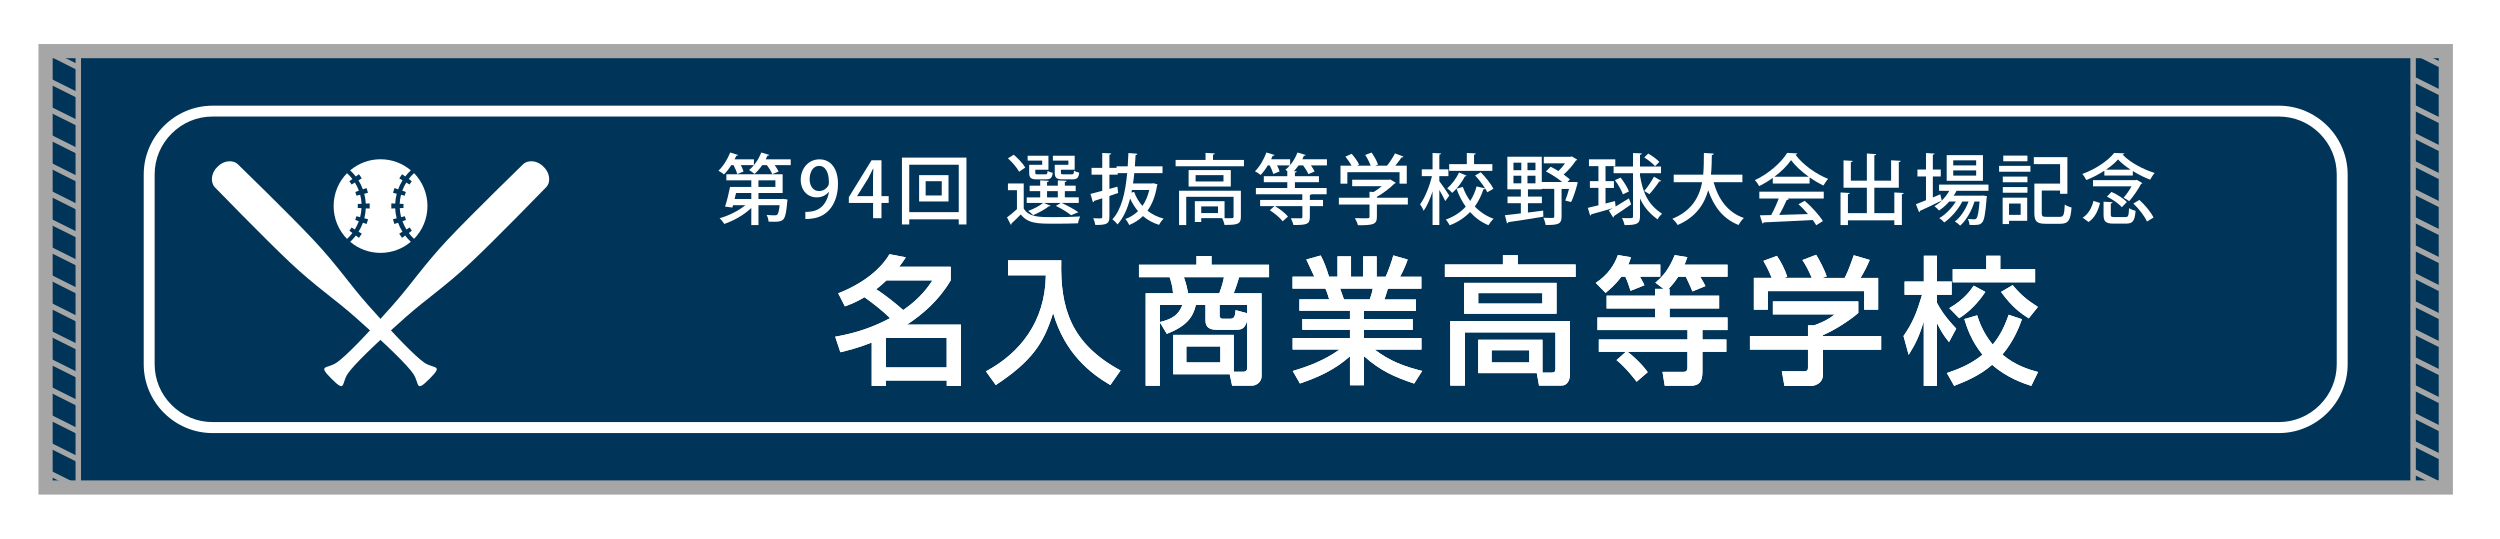
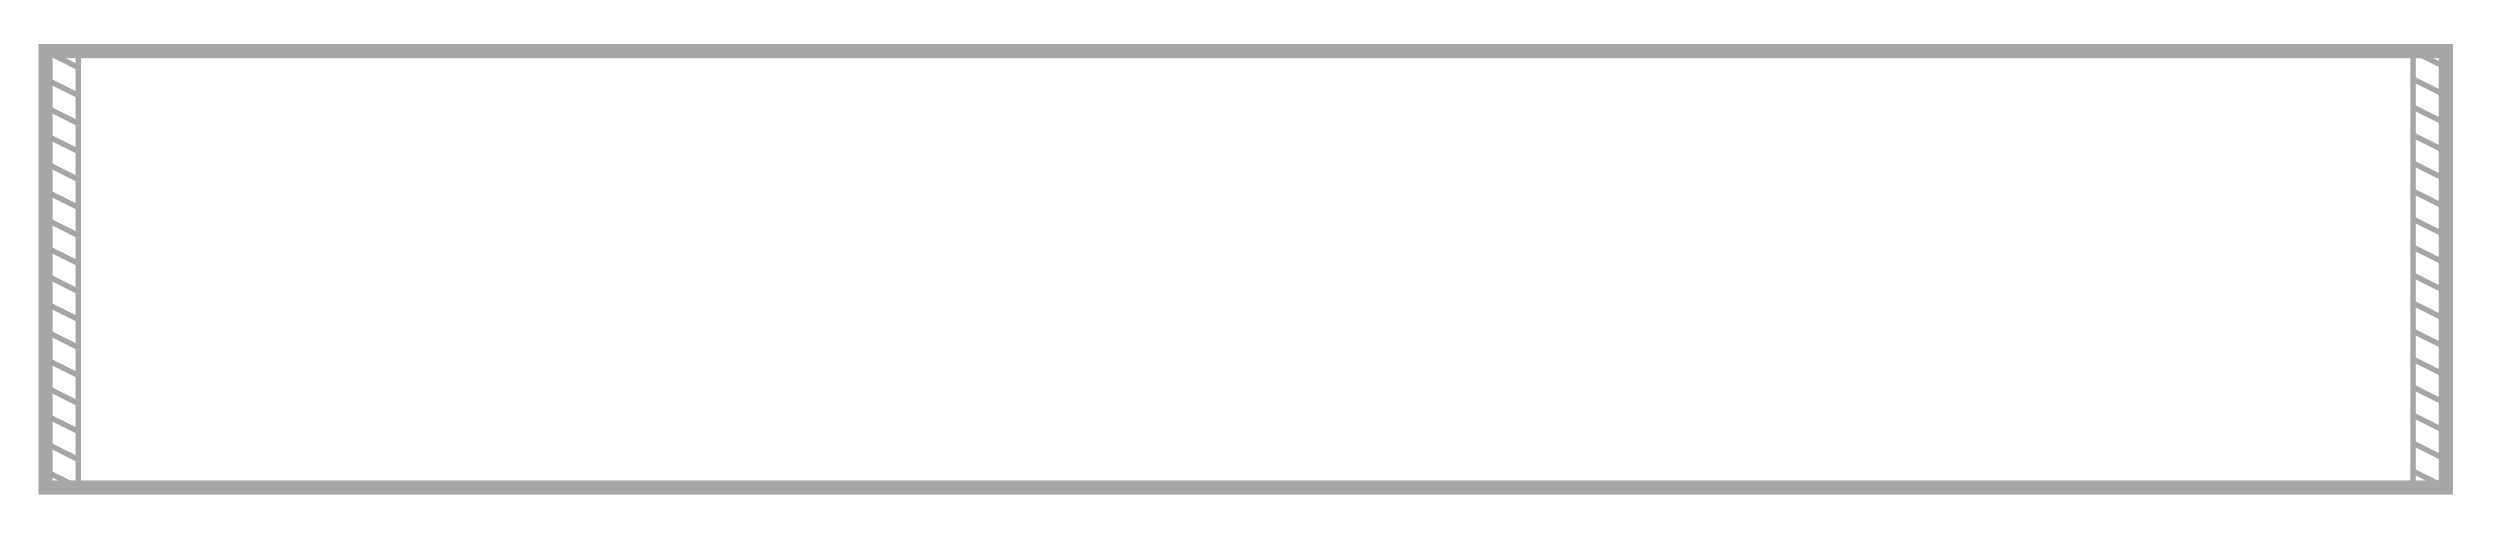
<svg xmlns="http://www.w3.org/2000/svg" version="1.1" id="_x32_442" x="0px" y="0px" viewBox="0 0 3247.7 699.7" style="enable-background:new 0 0 3247.7 699.7;" xml:space="preserve">
  <style type="text/css">
	.st0{fill:#FFFFFF;}
	.st1{fill:#003559;}
	.st2{fill:none;}
	.st3{fill:none;stroke:#A6A6A6;stroke-width:7.087;stroke-miterlimit:10;}
	.st4{fill:none;stroke:#A6A6A6;stroke-width:18.425;stroke-miterlimit:10;}
</style>
  <rect class="st0" width="3247.7" height="699.7" />
  <g>
-     <rect x="59.2" y="66.4" class="st1" width="3118.1" height="566.9" />
    <path class="st0" d="M2960.4,151.4c20,0,38.8,7.8,53.1,22.1c14.3,14.3,22.1,33.1,22.1,53.1v246.5c0,20-7.8,38.8-22.1,53.1   c-14.3,14.3-33.1,22.1-53.1,22.1H276.1c-20,0-38.8-7.8-53.1-22.1c-14.3-14.3-22.1-33.1-22.1-53.1V226.6c0-20,7.8-38.8,22.1-53.1   c14.3-14.3,33.1-22.1,53.1-22.1H2960.4 M2960.4,137.3H276.1c-49.1,0-89.4,40.2-89.4,89.4v246.5c0,49.1,40.2,89.4,89.4,89.4h2684.3   c49.1,0,89.4-40.2,89.4-89.4V226.6C3049.7,177.5,3009.5,137.3,2960.4,137.3L2960.4,137.3z" />
    <rect x="950.2" y="145.4" class="st2" width="1336.1" height="409" />
    <rect x="950.2" y="145.4" class="st2" width="1336.1" height="409" />
    <rect x="950.2" y="145.4" class="st2" width="1336.1" height="409" />
    <g>
      <path class="st0" d="M957.7,226.2c-0.7-3.1-2.7-7.7-4.8-11.7H950c-2.9,4.6-6.2,8.8-9.5,12.1c-1.8-1.5-5-3.7-7.2-4.8    c6-5.6,11.9-14.8,15.2-23.7l10.3,3.2c-0.3,0.7-1.1,1.1-2.3,1c-0.7,1.5-1.4,3.1-2.2,4.7h25.1v7.5h-17c1.5,3,2.9,6,3.5,8.3    L957.7,226.2z M1015.6,258.5l2.1-0.1l5.4,0.8c-0.1,0.7-0.2,1.8-0.4,2.7c-2.1,24.5-4.1,26.2-17.6,26.2c-2,0-4.3-0.1-6.7-0.2    c-0.1-2.7-1.2-6.3-2.5-8.7c4.4,0.5,8.6,0.5,10.4,0.5c1.6,0,2.6-0.1,3.4-0.9c1.3-1.2,2.3-4.6,3.1-12.2h-27.5v25.8H976v-22.2    c-9.4,9-22.8,16.6-35.1,20.7c-1.4-2.2-4.1-5.7-6.1-7.4c11.8-3.3,24.6-9.6,33.4-16.9h-15.9l-0.9,3l-9.5-1.2    c2.3-6.9,4.9-17.3,6.5-25.6H976v-8.5h-32.4v-7.9h73.1v24.3h-31.4v7.8H1015.6z M976,250.7h-19.8c-0.6,2.6-1.2,5.3-1.9,7.8H976    V250.7z M990.2,214.5c-3,4.4-6.5,8.4-10,11.4c-1.8-1.5-5-3.8-7.1-5.1c6.4-5,12.5-13.9,15.8-22.7c4.7,1.4,7.6,2.2,10.4,3.1    c-0.3,0.7-1.1,1.1-2.3,1c-0.7,1.6-1.4,3.2-2.3,4.8h32.5v7.5h-20.8c2.1,3,4.1,6.1,5.1,8.4l-8.3,3.3c-1.2-3.2-4.1-7.9-7-11.7H990.2z     M985.3,234.3v8.5h22v-8.5H985.3z" />
      <path class="st0" d="M1076.6,249.4c-3.6,4.3-8.9,7-15.6,7c-12.2,0-20.8-9.4-20.8-22.9c0-14,9.5-26.5,24.4-26.5    c15.4,0,24,13.1,24,31.6c0,24.1-11.9,43-34.2,45.4c-3.1,0.5-6.1,0.6-8.2,0.5v-9.3c2.2,0.2,4.3,0,7.4-0.4    c16.3-2.2,21.8-16,23.3-25.4H1076.6z M1051.8,232.8c0,8.9,4.6,15.4,12.2,15.4c5.5,0,9.8-3.2,12-7.1c0.5-1,0.8-2.3,0.8-4.4    c0-12.4-4.3-21.2-12.8-21.2C1056.8,215.5,1051.8,222.7,1051.8,232.8z" />
-       <path class="st0" d="M1145.1,283.5h-10.9v-19.9h-31.5v-7.5l29.5-47.9h12.9v46.6h9.4v8.8h-9.4V283.5z M1113.5,254.8h20.6v-22.6    c0-4.3,0.2-8.8,0.5-13.1h-0.4c-2.3,4.8-4.2,8.5-6.3,12.5l-14.4,23V254.8z" />
      <path class="st0" d="M1171.7,204.7h83.8v86.9h-10v-6.7h-64.3v6.7h-9.5V204.7z M1181.2,275.6h64.3V214h-64.3V275.6z M1194,227.5    h38.2v34.2H1194V227.5z M1223.4,253.9v-18.5h-20.9v18.5H1223.4z" />
      <path class="st0" d="M1329.9,238.3v32.6c6.9,11.2,19.8,11.2,38.8,11.2c11.7,0,25.7-0.3,34.5-0.9c-1,2.1-2.4,6.2-2.9,8.9    c-7.6,0.3-19.3,0.5-29.9,0.5c-22.2,0-34.9,0-44.3-12c-4.1,4.2-8.4,8.3-12,11.6c0.1,0.9-0.2,1.4-1,1.8l-4.9-9.6    c3.9-2.9,8.6-6.7,12.9-10.7v-24.6h-11.7v-8.8H1329.9z M1316.9,201c5.7,4.8,12.2,11.7,15,16.7l-8,5.4c-2.6-5-8.8-12.3-14.5-17.4    L1316.9,201z M1355.8,263.6l9.1,3.7c-0.4,0.6-1.2,0.9-2.3,0.7c-5.3,4.1-13.5,8.6-20.5,11.5c-1.6-1.6-4.5-4.2-6.4-5.5    c6.8-2.4,14.6-6.4,19.4-10.4h-21.3v-7.2h17.5v-8.1h-13.7v-7.1h13.7v-6.9l11.2,0.6c-0.1,0.9-0.7,1.4-2.3,1.6v4.7h14v-6.9l11.4,0.6    c-0.1,0.9-0.7,1.4-2.3,1.6v4.7h14.1v7.1h-14.1v8.1h18.1v7.2h-22.3c7.9,3.7,16.7,8.4,21.8,12.1l-9.5,3.9    c-4.4-3.7-12.2-8.5-19.7-12.1l6.3-3.9H1355.8z M1353.9,214.1v-5.5H1335v-6.3h27v18.2h-17.1v3.7c0,2,0.5,2.3,3.5,2.3h9.6    c2.1,0,2.6-0.5,2.9-4.5c1.6,1.1,4.6,2.1,6.7,2.5c-0.8,6.7-2.9,8.5-8.6,8.5h-11.7c-8.1,0-10.3-1.8-10.3-8.8v-10.1H1353.9z     M1360.2,248.3v8.1h14v-8.1H1360.2z M1387.9,214.1v-5.5h-20.1v-6.3h28.3v18.2h-17.9v3.6c0,2.1,0.5,2.4,3.6,2.4h10.3    c2.4,0,2.9-0.6,3.1-4.8c1.6,1.2,4.7,2.1,6.8,2.6c-0.8,6.9-3,8.7-8.9,8.7h-12.3c-8.3,0-10.6-1.8-10.6-8.8v-10.1H1387.9z" />
      <path class="st0" d="M1498.4,238l5.3,1.5c-0.1,0.7-0.3,1-0.6,1.5c-2.1,13.6-6.4,24.4-12.4,32.7c5.9,4.7,12.9,8.2,21,10.3    c-2.1,1.9-4.8,5.6-6,8.1c-8.1-2.5-15.1-6.4-20.9-11.4c-5.1,5-11.1,8.8-17.8,11.6c-1.1-2.4-3.3-6-5.1-7.8    c6.2-2.2,11.7-5.6,16.5-10.2c-4.1-4.8-7.5-10.3-10.3-16.4c-3.5,13.5-8.6,25-16.3,33.6c-1.3-1.7-4.7-5.1-6.7-6.6    c11.7-12.6,16.8-34.2,19.2-60H1452v2h-10.8v18.5l10.4-2.9l1,8.2c-3.8,1.3-7.7,2.6-11.4,3.9v27.1c0,8.8-3.2,10.7-18.3,10.5    c-0.3-2.4-1.5-6.2-2.7-8.7c2.5,0.1,5,0.2,6.9,0.2c4.3,0,4.8,0,4.8-2v-24.1c-4,1.3-7.6,2.5-10.6,3.4c-0.1,0.9-0.7,1.5-1.5,1.8    l-3.2-10.9c4.2-1,9.5-2.4,15.3-4v-21H1418v-8.8h13.9v-19.4l11.6,0.6c-0.1,0.9-0.7,1.5-2.3,1.7v17.1h9.3v-2h14.5    c0.4-5.6,0.7-11.4,0.9-17.3l11.6,0.9c-0.1,1-0.9,1.5-2.3,1.7l-0.9,14.7h35.9v8.8h-36.7c-0.4,4.6-1,9.1-1.6,13.4h24.9L1498.4,238z     M1469.8,250.2l3.5-0.9c2.5,6.8,6.1,12.9,10.8,18.2c4-5.7,7-12.6,8.9-20.7h-22.5L1469.8,250.2z" />
      <path class="st0" d="M1575.8,207.8h40.2v8.2h-88.8v-8.2h38.9v-9.2l12,0.7c-0.1,0.9-0.7,1.4-2.3,1.6V207.8z M1612,247.8v33.9    c0,9.6-4.5,10.5-21.3,10.5c-0.4-2.7-1.8-6.4-3-8.8h-27.2v5h-8.3v-27h38.6v22c2.3,0,4.3,0.1,6,0.1c4.9,0,5.7-0.1,5.7-1.9v-25.9    H1541v36.7h-9.3v-44.6H1612z M1544.1,220.9h54.8v21.4h-54.8V220.9z M1589.4,235.7v-8.2h-36.2v8.2H1589.4z M1582.3,276.8v-8.7    h-21.8v8.7H1582.3z" />
      <path class="st0" d="M1723.8,206.9v8H1703c2,2.8,3.8,5.7,4.8,7.9l-8.1,3.4c-1.2-3-4-7.5-6.8-11.3h-6c-1.9,2.7-3.9,5.2-6,7.5    l3.7,0.2c-0.1,0.8-0.8,1.4-2.4,1.7v4.6h31.2v7.8h-31.2v7.5h41.2v8.2h-19.7c-0.3,0.4-0.9,0.8-2.1,0.9v6.4h17.1v8.1h-17.1V282    c0,9.6-4.6,10.3-21.4,10.3c-0.5-2.7-2-6.3-3.3-8.8c5.8,0.1,11.2,0.1,12.9,0.1c1.6-0.1,2.1-0.5,2.1-1.8v-14h-35.5    c6.2,3.7,13.3,9.2,16.8,13.5l-6.9,6.2c-3.2-4.4-10.4-10.4-16.8-14.4l6.1-5.3H1637v-8.1h54.8v-7.3h-60.3v-8.2h40.8v-7.5h-30.5v-7.8    h30.5v-6.7c-0.9-0.6-1.8-1.2-2.5-1.6c2-1.6,3.9-3.5,5.8-5.7H1659c1.5,2.8,2.7,5.7,3.3,7.8l-8.2,3.3c-0.8-2.9-2.6-7.3-4.6-11.1    h-2.6c-2.8,4.7-6,9.1-9.2,12.4c-1.8-1.5-5.2-3.7-7.4-4.8c5.9-5.7,11.6-15.3,14.8-24.4l10.6,3.2c-0.3,0.8-1.2,1.2-2.4,1    c-0.6,1.5-1.3,3.1-2,4.6h24.7v7.6c3.9-4.7,7.4-10.6,9.5-16.4c4.8,1.4,7.8,2.3,10.7,3.2c-0.3,0.7-1.1,1.1-2.3,1    c-0.6,1.5-1.4,3.1-2.1,4.6H1723.8z" />
      <path class="st0" d="M1828.9,256.9v8.8h-40.2v16.1c0,10-5.2,10.8-24.6,10.8c-0.7-2.7-2.5-6.7-4-9.2c4.3,0.2,8.6,0.2,11.8,0.2    c6.7,0,7.2,0,7.2-2.1v-15.8h-39.8v-8.8h39.8v-7.8l5.4,0.3c3.7-2.2,7.3-4.8,10.5-7.5h-38.4v-8.4h47.8l1.6-0.4l7.3,4.4    c-0.4,0.6-1.2,0.9-1.9,1.1c-5.5,5.5-14.1,12.3-22.7,17v1.3H1828.9z M1750.3,223.7v14.9h-8.9v-23.4h14.4c-2-3.7-5.1-8.2-8-11.7    l8.1-3.7c3.8,4.2,8,10.1,9.7,14.1l-2.7,1.3h17.7c-1.5-4.2-4.3-9.7-7.1-13.9l8.3-3.1c3.4,4.8,7,11.2,8.3,15.6l-3.5,1.4h15.3    c3.7-4.7,7.8-11,10.3-15.9c9.9,3.6,10.5,3.9,11,4.2c-0.4,0.8-1.2,1.1-2.5,1c-2.1,3.2-5.1,7.1-8.1,10.7h14.9v23.4h-9.4v-14.9    H1750.3z" />
      <path class="st0" d="M1869.8,235.3c2.9,3.7,11.2,15.9,13,18.8l-5.3,7.1c-1.5-3.4-4.7-9.3-7.7-14.4v45.5h-8.8v-43.6    c-3.2,9.9-7.3,19.2-11.6,25.2c-0.9-2.6-3-6.3-4.6-8.5c6.3-8.4,12.3-23.5,15.4-36.6H1847V220h14v-21.3l11.1,0.6    c-0.1,0.8-0.7,1.4-2.3,1.6V220h11.8v8.8h-11.8V235.3z M1923.6,223.8c6.4,6.4,13.4,15.3,16.5,21.4l-8,4.6c-0.7-1.5-1.6-3.2-2.8-5    c-0.3,0.8-1.1,1.2-2.3,1.2c-2.5,7.9-6.2,15.5-11.1,22.3c6.7,7,14.9,12.5,24.4,15.9c-2.2,1.9-5.2,5.8-6.7,8.4    c-9.3-3.9-17.2-9.7-23.9-17.1c-6.9,7.1-15.6,13.1-26.5,17.2c-1-2.2-3.4-5.7-4.9-7.5c10.8-3.8,19.3-9.6,25.8-16.7    c-4.9-6.9-8.9-14.8-12-23.4l8.2-2.3c2.4,6.6,5.6,12.7,9.6,18.3c3.8-5.8,6.5-12.2,8.3-18.9l11,2.5c-3.3-5.4-8.3-11.8-12.9-16.8    L1923.6,223.8z M1905.3,228.2c-0.4,0.6-1.1,1-2.2,0.9c-3.6,7.1-9.9,15.7-16.6,21.5c-1.4-1.8-4.5-4.5-6.5-6    c6.2-5.1,12.1-13.3,15.4-20.5L1905.3,228.2z M1938.7,213.2v8.8h-56.1v-8.8h22.9v-14.5l11.7,0.6c-0.1,0.9-0.7,1.4-2.3,1.7v12.2    H1938.7z" />
      <path class="st0" d="M2044.5,236.4l5.1,0.3l-0.3,1.6c-2.1,8.1-5.2,17.9-8.2,24.1c-6.9-1.5-7.3-1.7-7.7-1.9    c1.6-3.8,3.4-9.5,4.9-15.1h-9.7v36.1c0,9.8-4.7,10.8-20.7,10.8c-0.3-2.7-1.7-6.7-2.9-9.4c3.1,0.1,6.2,0.2,8.6,0.2    c5.2,0,5.5,0,5.5-1.8v-35.9h-16.2v0.6h-18v9.4h18.1v8.6h-18.1v12.1c6.5-0.8,13.2-1.6,19.8-2.5l0.2,7.9    c-16.7,2.8-34.4,5.5-45.5,7.1c-0.2,1-1,1.4-1.7,1.6l-2.7-10.6c5.6-0.6,12.7-1.4,20.7-2.4V264h-17.3v-8.6h17.3V246h-17.5v-42.4    h44.7v32.8h26.4c-5.8-4.8-13.9-10.1-21-13.7l6.1-6.1c3.3,1.6,6.8,3.5,10.1,5.6c3.1-2.9,6.1-6.5,8.6-10h-27.6v-8.5h34.7l1.7-0.5    l7.1,4.2c-0.3,0.5-1,1-1.8,1.2c-3.8,5.7-9.7,12.8-15.9,18.1c3.2,2.3,6,4.5,8.1,6.4l-3,3.3H2044.5z M1966.1,211.3v9.8h10.2v-9.8    H1966.1z M1966.1,228.3v9.9h10.2v-9.9H1966.1z M1994.7,221.1v-9.8h-10.4v9.8H1994.7z M1994.7,238.2v-9.9h-10.4v9.9H1994.7z" />
      <path class="st0" d="M2098.8,268.3c5.3-3.2,11.4-6.9,17.3-10.6l2.9,7.8c-8,5.7-16.7,11.5-22.4,15.2c0.1,0.8-0.3,1.6-0.9,2    l-5.7-9.3c1.5-0.8,3.2-1.7,5-2.8v-0.1c-10.4,3.1-20.9,6-27.8,7.9c-0.1,0.9-0.8,1.5-1.5,1.7l-3-10.1c3.9-0.9,8.6-2,13.8-3.3v-22.6    h-11.1v-8.8h11.1v-19.5h-12.3V207h34.2v8.8h-12.7v19.5h10.9v8.8h-10.9v20.3c4-1,8.2-2.1,12.3-3.2L2098.8,268.3z M2130.5,225v3.1    c4,24.1,11.2,37.9,28.7,49.7c-2.2,1.7-4.7,4.7-5.9,7.2c-10.8-7.9-17.9-16.4-22.8-27.2v23.4c0,9.8-4.6,11.2-20.1,11.2    c-0.4-2.5-1.9-6.6-3.3-9.1c2.8,0.1,5.4,0.1,7.5,0.1c6.3,0,6.8,0,6.8-2.2V225h-25.2v-8.7h25.2v-17.5l11.5,0.5    c-0.1,0.9-0.7,1.5-2.4,1.8v15.2h27.3v8.7H2130.5z M2105.3,230.7c4.3,5.5,9,13,10.8,18l-7.8,3.8c-1.7-5-6.1-12.7-10.4-18.5    L2105.3,230.7z M2141.2,199.5c5.1,2.9,11.4,7.5,14.4,10.8l-5.5,5.6c-2.9-3.4-9-8.2-14.1-11.4L2141.2,199.5z M2158,234.9    c-0.4,0.8-1.4,0.9-2.5,0.8c-3.1,4.9-8.7,12.1-12.8,16.5c-0.1,0-6.7-4.1-6.7-4.1c4.2-4.8,9.6-12.8,12.6-18.6L2158,234.9z" />
      <path class="st0" d="M2263.5,236.7h-37.4c6.2,22.2,18.3,39.2,39.3,46.5c-2.3,2.1-5.4,6.3-6.9,9.1c-20.1-8.1-32-23.6-39.4-45.1    c-5.1,18.1-16,34.9-39.7,45.1c-1.4-2.6-4.3-6-6.9-8.1c25.4-10.3,35-28.3,38.7-47.5h-36.9v-9.8h38.3c0.9-9.6,0.8-19.3,0.9-28.2    l12.8,0.8c-0.1,1-0.9,1.7-2.5,1.9c-0.1,7.9-0.2,16.6-1.1,25.5h40.8V236.7z" />
      <path class="st0" d="M2303,238.4v-7.3c-5.5,4-11.6,7.7-17.7,10.7c-1.2-2.2-3.6-5.8-5.6-7.8c17.5-8,34.3-22.8,42-35.4l13.1,0.7    c-0.2,0.8-1.1,1.5-2.3,1.7c9.5,13,26.9,25.3,42.4,31.4c-2.3,2.4-4.4,5.8-6.1,8.6c-5.9-2.8-12.1-6.5-18-10.6v8H2303z M2285.5,257.9    V249h83.7v8.9h-47.6l2.2,0.7c-0.4,0.8-1.3,1.2-2.7,1.2c-2.5,5.7-6.1,13.1-9.8,19.4c11.6-0.3,24.6-0.7,37.4-1.1    c-3.9-4.5-8.2-9.1-12.4-12.8l8.2-4.4c9.2,7.9,18.9,18.7,23.6,26.3l-8.7,5.4c-1.2-2-2.7-4.4-4.5-6.8c-23.4,1.3-48,2.4-63.6,3.1    c-0.2,0.9-0.9,1.3-1.7,1.5l-3.4-10.7c4.2-0.1,9.2-0.1,14.7-0.3c3.5-6.4,7.3-14.7,9.8-21.5H2285.5z M2349.7,229.6    c-9.2-6.5-17.5-14.2-23-21.6c-4.8,7.1-12.5,14.8-21.6,21.6H2349.7z" />
      <path class="st0" d="M2460.9,250l12.2,0.7c-0.1,0.8-0.8,1.4-2.4,1.7v39.9h-9.8v-6.1h-60.3v6.2h-9.6V250l12,0.7    c-0.1,0.8-0.8,1.4-2.4,1.6v24.6h24.6v-33h-30.3v-35.6l11.9,0.7c-0.1,0.9-0.8,1.4-2.4,1.7v24h20.8v-35.3l12.1,0.8    c-0.1,0.8-0.7,1.4-2.4,1.6v32.9h21.8v-26.5l12.4,0.7c-0.1,0.9-0.8,1.5-2.4,1.7v33.3h-31.8v33h26V250z" />
      <path class="st0" d="M2583.2,247.9h-41.5c-1.1,2.1-2.3,4.2-3.7,6.3h36.2l1.9-0.2l5.1,0.8c-0.1,0.8-0.2,1.7-0.4,2.5    c-1.6,20.8-3.2,28.9-5.9,31.8c-2.9,3.2-5.7,3.4-16.4,3.1c-0.1-2.3-0.9-5.7-2.1-7.7c3.5,0.3,6.6,0.4,8,0.4s2.3-0.2,3-1.1    c1.7-1.7,3-7.6,4.2-22h-6.6c-3.6,11.9-10.8,24.7-18.7,31.4c-1.6-1.9-4.5-4.2-6.8-5.5c7.4-5.3,13.9-15.5,17.8-25.9h-8.1    c-5.3,10.3-14.8,21.3-23.5,27.2c-1.6-1.9-4.2-4.3-6.4-5.7c8-4.4,16.1-12.9,21.5-21.5h-8.6c-4,4.6-8.5,8.6-13.2,11.6    c-1.4-1.5-4.2-4.2-6-5.5c3.3-1.9,6.5-4.3,9.4-7.2v-0.1c-10.2,5-21,10.1-28.1,13.3c0,0.8-0.5,1.5-1.3,1.8l-4.1-10.4    c3.6-1.3,8.1-3.1,13.1-5.2v-30.9h-11.1v-9h11.1v-21.4l11.2,0.7c-0.1,0.8-0.7,1.3-2.3,1.5v19.2h10.3v9h-10.3v27.3l9.7-4.1    c0.2,0.4,0.2,0.8,1.9,8.2c3.8-3.7,7.2-8.1,9.8-12.7H2519v-8.1h64.2V247.9z M2576,201.5v33.4h-47.1v-33.4H2576z M2567.2,214.9v-6.6    h-29.8v6.6H2567.2z M2567.2,228.1v-6.7h-29.8v6.7H2567.2z" />
      <path class="st0" d="M2597,223.1v-7.6h40.7v7.6H2597z M2633.5,256.8v30h-23.6v4.3h-8.3v-34.3H2633.5z M2601.8,236.8v-7.4h32v7.4    H2601.8z M2601.8,250.4V243h32v7.4H2601.8z M2633.8,202.1v7.4h-31.4v-7.4H2633.8z M2625,264.4h-15.1v14.7h15.1V264.4z     M2652.4,276.9c0,4.1,1,4.8,6.2,4.8h17.1c5.1,0,5.9-2.4,6.6-16c2.1,1.7,6.2,3.2,8.8,3.8c-1.3,16.6-4,21.2-14.7,21.2h-18.8    c-11.3,0-14.8-2.8-14.8-13.7v-38.5h33.4v-25.3h-34.1v-9.1h43.6v47.7h-9.5v-4.3h-23.8V276.9z" />
      <path class="st0" d="M2733.7,228v-6.2c-7.2,4.7-15.3,8.9-23.4,12.1c-1.2-2.2-3.4-6-5.2-7.9c16.8-6,33.4-17.1,41.4-27.3l13.2,0.5    c-0.2,0.8-1.1,1.4-2.3,1.6c9.6,10.2,26.9,19.4,41.7,23.9c-2.2,2.4-4.4,6-5.9,8.7c-7.2-2.7-15.1-6.6-22.5-11.2v5.8H2733.7z     M2728.1,263.7c-2.4,9.6-6.4,19.1-14.9,24.7l-7.6-5.6c7.4-4.7,11.9-13,14-21.8L2728.1,263.7z M2775.9,233.6l7.3,4.3    c-0.4,0.5-1.1,0.9-1.8,1c-3.4,6.7-9.9,16.2-15.4,22.4c-1.9-1.4-5.1-3.4-7.3-4.4c3.6-4,7.5-9.7,10.3-14.8h-50V234h55.4    L2775.9,233.6z M2742.1,278.8c0,2.8,0.7,3.2,5.1,3.2h13.8c3.7,0,4.4-1.4,4.8-11.6c2,1.5,6,2.9,8.5,3.5    c-1.1,13.3-3.7,16.6-12.5,16.6h-15.7c-10.8,0-13.4-2.7-13.4-11.6V262l11.7,0.7c-0.1,0.8-0.7,1.4-2.3,1.6V278.8z M2767.8,220.4    c-6.4-4.2-12.2-8.8-16.3-13.3c-3.8,4.4-9.3,9-15.6,13.3H2767.8z M2756.4,269.2c-3.7-4.5-12.1-10.3-19.3-13.8l5.9-6.1    c7.2,3.2,15.8,8.6,19.9,13.2L2756.4,269.2z M2789.1,287.8c-2.9-6.7-10.4-16.5-17.7-23.4l7.8-4.7c7.4,6.7,15.2,16,18.4,22.9    L2789.1,287.8z" />
    </g>
    <g>
      <g>
        <path class="st0" d="M1088.9,381c30.8-11.9,54.9-30.6,66.6-50.8l21.2,4.1c-3.2,4.9-5.2,7.9-8.6,12.2h67v17.6     c-15.3,26.1-36.9,44.6-56.9,57.6h70.2v79.6h-18.5v-7h-79v7h-18.5v-56.3c-16.7,6.7-31.5,10.4-40.7,12.6l-6.7-20.2     c17.6-3.1,42.8-8.8,71.3-24.1c-11.3-11-22.7-19.6-33.3-27.2c-11.3,6.8-18.9,9.5-25.4,11.9L1088.9,381z M1151.5,364.3     c-5,4.9-7.4,6.7-13.3,11.5c12.1,7.4,28.1,20.7,35.1,27c22.5-15.3,33.1-31.1,38-38.5H1151.5z M1150.8,439v38.3h79V439H1150.8z" />
        <path class="st0" d="M1309.4,338.2h69.3c-1.6,61.9,12.4,108.2,77,143.1l-13.3,18.9c-24.3-14.2-58.9-40.1-74.3-93.6     c-12.1,39.1-27.2,62.3-74.5,93.6l-12.8-17.8c44.1-23.6,77-64.4,77.8-124.7h-49.1V338.2z" />
        <path class="st0" d="M1602.8,482.9h12.2c4,0,5.2-2.3,5.2-5.2v-61.2c-3.2,11.9-8.8,11.9-15.5,11.9h-22.9c-5.6,0-15.8,0-15.8-12.1     v-20.2h-12.4c-3.8,16-11.9,27.4-37.8,37.6l-9-14.9v82.3h-18.5V381h35.6c-0.7-10.4-3.4-17.5-4.5-20.9h-39.8v-16.2h74.7v-11.3h19.6     v11.3h74.7v16.2h-38.9c-0.9,3.4-3.1,10.8-7,20.9h36.2v107.8c0,7.2-6.5,12.2-12.6,12.2h-25.7l-3.1-14.8h-73.4V435h78.7V482.9z      M1506.8,396.1v22.3c17.3-4.3,24.3-9.7,29.3-22.3H1506.8z M1538,360.1c3.2,9.7,4,13,5.4,20.9h40.5c3.8-9.4,5.6-18.2,6.1-20.9     H1538z M1541.2,450.1v20.7h44.1v-20.7H1541.2z M1620.2,406.9v-10.8h-35.8v14c0,2.5,1.6,4,3.8,4h8.8c5.8,0,7.4-1.4,8.1-11.2     L1620.2,406.9z" />
        <path class="st0" d="M1679.4,482c17.8-5.4,40.1-13.1,60.8-27.9h-61v-14.9h74.5v-10.8h-61.9v-13.9h61.9v-10.8H1688v-14.8h38.7     c-0.5-2-3.1-10.6-4.9-14h-42.7v-15.5h28.3c-1.3-2.7-7-14.9-10.4-22.3l18.7-5.2c4.5,8.5,7.2,15.7,10.8,27.5h11V333h17.6v26.5h15.7     V333h17.6v26.5h11.7c3.4-7.4,7.9-20,9.9-27.7l18.7,5.4c-0.5,1.6-4.5,12.8-9.9,22.3h27.7v15.5H1803c-0.5,2-3.8,11.9-4.5,14h40.9     v14.8h-67.5v10.8h63.4v13.9h-63.4v10.8h74.7v14.9h-60.8c19.8,14.9,38,21.8,61.7,27.7l-10.4,16.4c-25.4-8.5-43.6-16.4-65.2-35.6     v37.8h-18.2v-37.6c-20.2,17.8-40.9,27-65,35.3L1679.4,482z M1740.9,374.9c0.9,2.2,4.3,12.1,5,14h33.5c1.6-4.1,2.9-8.3,4-14     H1740.9z" />
        <path class="st0" d="M1952.4,331.5h19.4v12.1h75.1v16.2H1877v-16.2h75.4V331.5z M2003.9,484h12.2c2.9,0,4.5-1.1,4.5-4.7v-47.5     h-117.5v69.1H1884V417h155.5v69.1c0,8.5-3.8,14.8-11,14.8h-29.2l-2.9-16.2h-76.1v-43.4h83.5V484z M2022.1,367.5v40.1H1902v-40.1     H2022.1z M1920.4,380.8v13.5h83.2v-13.5H1920.4z M1937.8,455v15.8h48.8V455H1937.8z" />
        <path class="st0" d="M2106.3,359.4c-7.6,10.3-15.5,16.9-20.5,21.1l-12.8-13c16.4-10.8,24.3-23.8,28.8-36.2l16.9,2.9     c-0.7,2.9-1.6,5.4-3.4,9.5h41.6v15.7h-26.5c4,6.8,5,9.4,5.8,11.2l-18,7.2c-1.3-4.7-4.7-14.2-6.8-18.4H2106.3z M2161.2,375.3     l-10.8-8.1c10.6-8.8,17.8-17.8,25.2-35.8l16.4,2.7c-1.1,3.1-1.8,5.2-3.6,9.7h55.8v15.7h-35.5c4,6.7,4.7,7.9,6.8,12.1l-16.9,7     c-3.2-8.1-7.9-17.6-8.6-19.1h-9.9c-3.1,4.7-6.7,9.9-12.6,15.8h1.4v8.8h64.4v16.6H2169v11.7h75.2v16.4h-32.6V441h31.1v16h-31.1     v23.2c0,9.9,0,20.9-15.3,20.9h-33.7l-2.9-18h27c3.4,0,5.4-0.9,5.4-6.3V457h-77.9c4,2.5,18.2,14.9,26.3,26.5l-14.4,12.4     c-2.5-3.4-13.9-18.2-26.1-28.1l12.1-10.8H2077v-16h115.2v-12.2h-117v-16.4h74.9v-11.7h-63v-16.6h63v-8.8H2161.2z" />
        <path class="st0" d="M2414.1,391.6v14.9c-10.3,9.2-31.7,23-45.9,28.8v1.4h75.6v17.6h-75.6v32.2c0,13-13,14.9-14.8,14.9h-35.3     l-3.4-19.1h29c5,0,5-2.5,5-5.8v-22.3h-75.4v-17.6h75.4v-14h7.9c6.1-2,18.5-7,26.6-14.2h-80.1v-16.9H2414.1z M2301.6,361     c-3.8-9.7-8.3-17.8-10.8-22.1l17.5-6.5c4.9,6.8,10.4,17.5,13.5,27l-4.1,1.6h36c-4.5-10.4-7.9-16.6-12.2-23.2l17.8-6.8     c3.8,5.8,10.8,19.1,13.7,28.1l-5.9,2h29.2c2.2-4.1,4.9-9.5,11.9-29.5l20.7,6.1c-4.1,9.5-6.5,14.2-11.9,23.4h22.9v41.2h-18.2     v-24.1h-125.1v24.1h-18.2V361H2301.6z" />
        <path class="st0" d="M2472.8,436.5c12.4-17.8,17.5-31.3,24.1-53.5h-22.7v-17.3h25v-33.5h17.1v33.5h19.1V383h-19.1v10.4     c8.5,16,18.4,26.5,25,33.5l-9.4,17.5c-8.1-10.1-9.9-13.7-15.7-24.8v81.7h-17.1v-83.5c-5.8,18.5-10.4,28.6-19.6,43.2L2472.8,436.5     z M2626.7,414.7c-3.4,9.5-10.3,27.9-25.4,45.9c16.4,13.9,33.7,19.3,46.3,22.7l-8.8,18c-9.9-3.2-31.1-10.1-50.9-27.4     c-14.4,12.6-31,20.3-49.3,27.4l-9.5-16.7c11.9-4,29.9-10.3,46.3-23.8c-14.6-18-20.3-35.5-23.6-46.3l16.7-4.9     c2.3,7.2,7.2,22.3,20.2,38c7.6-9.2,14.4-20.2,20.7-38.7L2626.7,414.7z M2579.1,379.2c-8.5,13-20,25.4-34,34.2l-12.8-13.1     c19.4-11.3,27.4-22.9,31.7-29.2L2579.1,379.2z M2580.2,332.2h18.4v17.5h45.2v17.1h-107.1v-17.1h43.6V332.2z M2614.6,370.4     c11,13.1,19.4,19.8,32.8,28.3l-11.9,14.9c-9.9-6.3-21.8-14.6-36-34.4L2614.6,370.4z" />
      </g>
      <g>
        <path class="st0" d="M1088.9,381c30.8-11.9,54.9-30.6,66.6-50.8l21.2,4.1c-3.2,4.9-5.2,7.9-8.6,12.2h67v17.6     c-15.3,26.1-36.9,44.6-56.9,57.6h70.2v79.6h-18.5v-7h-79v7h-18.5v-56.3c-16.7,6.7-31.5,10.4-40.7,12.6l-6.7-20.2     c17.6-3.1,42.8-8.8,71.3-24.1c-11.3-11-22.7-19.6-33.3-27.2c-11.3,6.8-18.9,9.5-25.4,11.9L1088.9,381z M1151.5,364.3     c-5,4.9-7.4,6.7-13.3,11.5c12.1,7.4,28.1,20.7,35.1,27c22.5-15.3,33.1-31.1,38-38.5H1151.5z M1150.8,439v38.3h79V439H1150.8z" />
        <path class="st0" d="M1309.4,338.2h69.3c-1.6,61.9,12.4,108.2,77,143.1l-13.3,18.9c-24.3-14.2-58.9-40.1-74.3-93.6     c-12.1,39.1-27.2,62.3-74.5,93.6l-12.8-17.8c44.1-23.6,77-64.4,77.8-124.7h-49.1V338.2z" />
        <path class="st0" d="M1602.8,482.9h12.2c4,0,5.2-2.3,5.2-5.2v-61.2c-3.2,11.9-8.8,11.9-15.5,11.9h-22.9c-5.6,0-15.8,0-15.8-12.1     v-20.2h-12.4c-3.8,16-11.9,27.4-37.8,37.6l-9-14.9v82.3h-18.5V381h35.6c-0.7-10.4-3.4-17.5-4.5-20.9h-39.8v-16.2h74.7v-11.3h19.6     v11.3h74.7v16.2h-38.9c-0.9,3.4-3.1,10.8-7,20.9h36.2v107.8c0,7.2-6.5,12.2-12.6,12.2h-25.7l-3.1-14.8h-73.4V435h78.7V482.9z      M1506.8,396.1v22.3c17.3-4.3,24.3-9.7,29.3-22.3H1506.8z M1538,360.1c3.2,9.7,4,13,5.4,20.9h40.5c3.8-9.4,5.6-18.2,6.1-20.9     H1538z M1541.2,450.1v20.7h44.1v-20.7H1541.2z M1620.2,406.9v-10.8h-35.8v14c0,2.5,1.6,4,3.8,4h8.8c5.8,0,7.4-1.4,8.1-11.2     L1620.2,406.9z" />
        <path class="st0" d="M1679.4,482c17.8-5.4,40.1-13.1,60.8-27.9h-61v-14.9h74.5v-10.8h-61.9v-13.9h61.9v-10.8H1688v-14.8h38.7     c-0.5-2-3.1-10.6-4.9-14h-42.7v-15.5h28.3c-1.3-2.7-7-14.9-10.4-22.3l18.7-5.2c4.5,8.5,7.2,15.7,10.8,27.5h11V333h17.6v26.5h15.7     V333h17.6v26.5h11.7c3.4-7.4,7.9-20,9.9-27.7l18.7,5.4c-0.5,1.6-4.5,12.8-9.9,22.3h27.7v15.5H1803c-0.5,2-3.8,11.9-4.5,14h40.9     v14.8h-67.5v10.8h63.4v13.9h-63.4v10.8h74.7v14.9h-60.8c19.8,14.9,38,21.8,61.7,27.7l-10.4,16.4c-25.4-8.5-43.6-16.4-65.2-35.6     v37.8h-18.2v-37.6c-20.2,17.8-40.9,27-65,35.3L1679.4,482z M1740.9,374.9c0.9,2.2,4.3,12.1,5,14h33.5c1.6-4.1,2.9-8.3,4-14     H1740.9z" />
        <path class="st0" d="M1952.4,331.5h19.4v12.1h75.1v16.2H1877v-16.2h75.4V331.5z M2003.9,484h12.2c2.9,0,4.5-1.1,4.5-4.7v-47.5     h-117.5v69.1H1884V417h155.5v69.1c0,8.5-3.8,14.8-11,14.8h-29.2l-2.9-16.2h-76.1v-43.4h83.5V484z M2022.1,367.5v40.1H1902v-40.1     H2022.1z M1920.4,380.8v13.5h83.2v-13.5H1920.4z M1937.8,455v15.8h48.8V455H1937.8z" />
        <path class="st0" d="M2106.3,359.4c-7.6,10.3-15.5,16.9-20.5,21.1l-12.8-13c16.4-10.8,24.3-23.8,28.8-36.2l16.9,2.9     c-0.7,2.9-1.6,5.4-3.4,9.5h41.6v15.7h-26.5c4,6.8,5,9.4,5.8,11.2l-18,7.2c-1.3-4.7-4.7-14.2-6.8-18.4H2106.3z M2161.2,375.3     l-10.8-8.1c10.6-8.8,17.8-17.8,25.2-35.8l16.4,2.7c-1.1,3.1-1.8,5.2-3.6,9.7h55.8v15.7h-35.5c4,6.7,4.7,7.9,6.8,12.1l-16.9,7     c-3.2-8.1-7.9-17.6-8.6-19.1h-9.9c-3.1,4.7-6.7,9.9-12.6,15.8h1.4v8.8h64.4v16.6H2169v11.7h75.2v16.4h-32.6V441h31.1v16h-31.1     v23.2c0,9.9,0,20.9-15.3,20.9h-33.7l-2.9-18h27c3.4,0,5.4-0.9,5.4-6.3V457h-77.9c4,2.5,18.2,14.9,26.3,26.5l-14.4,12.4     c-2.5-3.4-13.9-18.2-26.1-28.1l12.1-10.8H2077v-16h115.2v-12.2h-117v-16.4h74.9v-11.7h-63v-16.6h63v-8.8H2161.2z" />
        <path class="st0" d="M2414.1,391.6v14.9c-10.3,9.2-31.7,23-45.9,28.8v1.4h75.6v17.6h-75.6v32.2c0,13-13,14.9-14.8,14.9h-35.3     l-3.4-19.1h29c5,0,5-2.5,5-5.8v-22.3h-75.4v-17.6h75.4v-14h7.9c6.1-2,18.5-7,26.6-14.2h-80.1v-16.9H2414.1z M2301.6,361     c-3.8-9.7-8.3-17.8-10.8-22.1l17.5-6.5c4.9,6.8,10.4,17.5,13.5,27l-4.1,1.6h36c-4.5-10.4-7.9-16.6-12.2-23.2l17.8-6.8     c3.8,5.8,10.8,19.1,13.7,28.1l-5.9,2h29.2c2.2-4.1,4.9-9.5,11.9-29.5l20.7,6.1c-4.1,9.5-6.5,14.2-11.9,23.4h22.9v41.2h-18.2     v-24.1h-125.1v24.1h-18.2V361H2301.6z" />
-         <path class="st0" d="M2472.8,436.5c12.4-17.8,17.5-31.3,24.1-53.5h-22.7v-17.3h25v-33.5h17.1v33.5h19.1V383h-19.1v10.4     c8.5,16,18.4,26.5,25,33.5l-9.4,17.5c-8.1-10.1-9.9-13.7-15.7-24.8v81.7h-17.1v-83.5c-5.8,18.5-10.4,28.6-19.6,43.2L2472.8,436.5     z M2626.7,414.7c-3.4,9.5-10.3,27.9-25.4,45.9c16.4,13.9,33.7,19.3,46.3,22.7l-8.8,18c-9.9-3.2-31.1-10.1-50.9-27.4     c-14.4,12.6-31,20.3-49.3,27.4l-9.5-16.7c11.9-4,29.9-10.3,46.3-23.8c-14.6-18-20.3-35.5-23.6-46.3l16.7-4.9     c2.3,7.2,7.2,22.3,20.2,38c7.6-9.2,14.4-20.2,20.7-38.7L2626.7,414.7z M2579.1,379.2c-8.5,13-20,25.4-34,34.2l-12.8-13.1     c19.4-11.3,27.4-22.9,31.7-29.2L2579.1,379.2z M2580.2,332.2h18.4v17.5h45.2v17.1h-107.1v-17.1h43.6V332.2z M2614.6,370.4     c11,13.1,19.4,19.8,32.8,28.3l-11.9,14.9c-9.9-6.3-21.8-14.6-36-34.4L2614.6,370.4z" />
      </g>
    </g>
    <g>
      <g>
        <path class="st0" d="M706.2,216.7c-7.8-8.3-20-9.5-26.6-3.4c0,0-66.4,64.5-97.7,97.7c-31.2,33.2-46.5,56.9-71,84.7     c-36.4,41.3-62.2,67.6-73.5,75.3c-12.5,8.6-25.6,2.2-6.7,21.1s12.6,5.9,21.1-6.7c7.7-11.3,34-37.1,75.3-73.5     c27.8-24.5,51.5-39.8,84.7-71c33.2-31.2,97.7-97.7,97.7-97.7C715.8,236.7,714.5,224.6,706.2,216.7L706.2,216.7z" />
        <path class="st0" d="M282.5,216.7c-8.3,7.8-9.5,20-3.4,26.6c0,0,64.5,66.4,97.7,97.7c33.2,31.2,56.9,46.5,84.7,71     c41.3,36.4,67.6,62.2,75.3,73.5c8.6,12.5,2.2,25.6,21.1,6.7c18.9-18.9,5.9-12.6-6.7-21.1c-11.3-7.7-37.1-34-73.5-75.3     c-24.5-27.8-39.8-51.5-71-84.7c-31.2-33.2-97.7-97.7-97.7-97.7C302.5,207.2,290.3,208.4,282.5,216.7L282.5,216.7z" />
      </g>
      <g>
        <path class="st0" d="M526.3,306l-4,3c-1.3-1.7-2.5-3.5-3.7-5.4l4.2-2.6c-2.3-3.7-4.2-7.6-5.7-11.7l-4.7,1.7     c-0.7-2-1.4-4.1-1.9-6.2l4.8-1.2c-1.1-4.1-1.7-8.4-1.9-12.9l-5,0.2c-0.1-1.1-0.1-2.2-0.1-3.2c0-1.1,0-2.1,0.1-3.2     c0-0.1,0-0.2,0-0.3l5,0.3c0.2-4.4,0.9-8.7,2-12.8l-4.8-1.2c0.5-2.1,1.2-4.2,1.9-6.2l4.7,1.7c1.5-4.1,3.4-8,5.7-11.7l-4.2-2.6     c1.1-1.8,2.4-3.6,3.7-5.4l4,3c2.2-2.9,4.6-5.5,7.3-8c-10.6-9-24.3-14.4-39.4-14.4s-28.7,5.4-39.4,14.4c2.6,2.5,5.1,5.1,7.3,8l4-3     c1.3,1.7,2.6,3.5,3.7,5.4l-4.2,2.6c2.3,3.7,4.2,7.6,5.7,11.7l4.7-1.7c0.7,2,1.4,4.1,1.9,6.2l-4.8,1.2c1.1,4.1,1.7,8.4,2,12.8     l5-0.3c0,0.1,0,0.2,0,0.3c0,1.1,0.1,2.2,0.1,3.2c0,1.1,0,2.2-0.1,3.2l-5-0.2c-0.2,4.4-0.9,8.7-1.9,12.9l4.8,1.2     c-0.5,2.1-1.2,4.2-1.9,6.2l-4.7-1.7c-1.5,4.1-3.4,8-5.7,11.7l4.2,2.6c-1.1,1.8-2.4,3.7-3.7,5.4l-4-3c-2.2,2.9-4.7,5.6-7.4,8.1     c10.6,9,24.3,14.4,39.4,14.4s28.7-5.4,39.4-14.4C531,311.7,528.6,308.9,526.3,306z" />
        <path class="st0" d="M537.9,310.3c10.8-11,17.4-26,17.4-42.7c0-16.6-6.7-31.7-17.4-42.7c-2.5,2.3-4.8,4.8-6.9,7.6l3.9,3     c-1,1.3-2,2.7-2.9,4.2l-4.2-2.6c-2.1,3.3-3.8,6.9-5.2,10.6l4.6,1.7c-0.6,1.6-1.1,3.2-1.5,4.8L521,253c-1,3.8-1.6,7.7-1.8,11.7     l5,0.3l0,0.1c0,0.9-0.1,1.7-0.1,2.6c0,0.8,0,1.7,0.1,2.5l-4.9,0.2c0.2,4,0.8,7.9,1.8,11.7l4.8-1.2c0.4,1.6,0.9,3.2,1.5,4.8     l-4.6,1.7c1.4,3.7,3.1,7.3,5.2,10.7l4.2-2.6c0.9,1.4,1.8,2.8,2.8,4.2l-3.9,3C533,305.4,535.3,307.9,537.9,310.3z" />
        <path class="st0" d="M450.8,225c-10.8,11-17.4,26-17.4,42.7c0,16.6,6.7,31.7,17.4,42.7c2.6-2.4,4.9-4.9,7-7.7l-3.9-3     c1-1.3,2-2.7,2.8-4.2l4.2,2.6c2.1-3.3,3.8-6.9,5.2-10.7l-4.6-1.7c0.6-1.6,1.1-3.2,1.5-4.8l4.8,1.2c1-3.8,1.6-7.7,1.8-11.7     l-4.9-0.2c0-0.8,0.1-1.7,0.1-2.5c0-0.8,0-1.7-0.1-2.6l0-0.1l5-0.3c-0.2-4-0.8-7.9-1.8-11.7l-4.8,1.2c-0.4-1.6-0.9-3.2-1.5-4.8     l4.6-1.7c-1.4-3.7-3.1-7.3-5.2-10.6l-4.2,2.6c-0.9-1.4-1.8-2.8-2.9-4.2l3.9-3C455.7,229.8,453.4,227.3,450.8,225z" />
      </g>
    </g>
  </g>
  <g>
    <g>
      <g>
        <g>
          <g>
            <rect x="59.2" y="66.4" class="st3" width="42.5" height="566.9" />
            <g>
              <line class="st3" x1="59.2" y1="66.4" x2="101.7" y2="87.7" />
              <line class="st3" x1="59.2" y1="102.8" x2="101.7" y2="124" />
              <line class="st3" x1="59.2" y1="139.2" x2="101.7" y2="160.4" />
              <line class="st3" x1="59.2" y1="175.5" x2="101.7" y2="196.8" />
              <line class="st3" x1="59.2" y1="211.9" x2="101.7" y2="233.2" />
              <line class="st3" x1="59.2" y1="248.3" x2="101.7" y2="269.6" />
              <line class="st3" x1="59.2" y1="284.7" x2="101.7" y2="305.9" />
              <line class="st3" x1="59.2" y1="321.1" x2="101.7" y2="342.3" />
              <line class="st3" x1="59.2" y1="357.4" x2="101.7" y2="378.7" />
              <line class="st3" x1="59.2" y1="393.8" x2="101.7" y2="415.1" />
              <line class="st3" x1="59.2" y1="430.2" x2="101.7" y2="451.4" />
              <line class="st3" x1="59.2" y1="466.6" x2="101.7" y2="487.8" />
              <line class="st3" x1="59.2" y1="502.9" x2="101.7" y2="524.2" />
              <line class="st3" x1="59.2" y1="539.3" x2="101.7" y2="560.6" />
              <line class="st3" x1="59.2" y1="575.7" x2="101.7" y2="597" />
              <line class="st3" x1="59.2" y1="612.1" x2="101.7" y2="633.3" />
            </g>
          </g>
          <g>
            <rect x="3134.8" y="66.4" class="st3" width="42.5" height="566.9" />
            <g>
              <line class="st3" x1="3134.8" y1="66.4" x2="3177.3" y2="87.7" />
              <line class="st3" x1="3134.8" y1="102.8" x2="3177.3" y2="124" />
              <line class="st3" x1="3134.8" y1="139.2" x2="3177.3" y2="160.4" />
              <line class="st3" x1="3134.8" y1="175.5" x2="3177.3" y2="196.8" />
              <line class="st3" x1="3134.8" y1="211.9" x2="3177.3" y2="233.2" />
              <line class="st3" x1="3134.8" y1="248.3" x2="3177.3" y2="269.6" />
              <line class="st3" x1="3134.8" y1="284.7" x2="3177.3" y2="305.9" />
              <line class="st3" x1="3134.8" y1="321.1" x2="3177.3" y2="342.3" />
              <line class="st3" x1="3134.8" y1="357.4" x2="3177.3" y2="378.7" />
              <line class="st3" x1="3134.8" y1="393.8" x2="3177.3" y2="415.1" />
              <line class="st3" x1="3134.8" y1="430.2" x2="3177.3" y2="451.4" />
              <line class="st3" x1="3134.8" y1="466.6" x2="3177.3" y2="487.8" />
              <line class="st3" x1="3134.8" y1="502.9" x2="3177.3" y2="524.2" />
              <line class="st3" x1="3134.8" y1="539.3" x2="3177.3" y2="560.6" />
              <line class="st3" x1="3134.8" y1="575.7" x2="3177.3" y2="597" />
              <line class="st3" x1="3134.8" y1="612.1" x2="3177.3" y2="633.3" />
            </g>
          </g>
          <rect x="59.2" y="66.4" class="st4" width="3118.1" height="566.9" />
        </g>
      </g>
    </g>
  </g>
</svg>